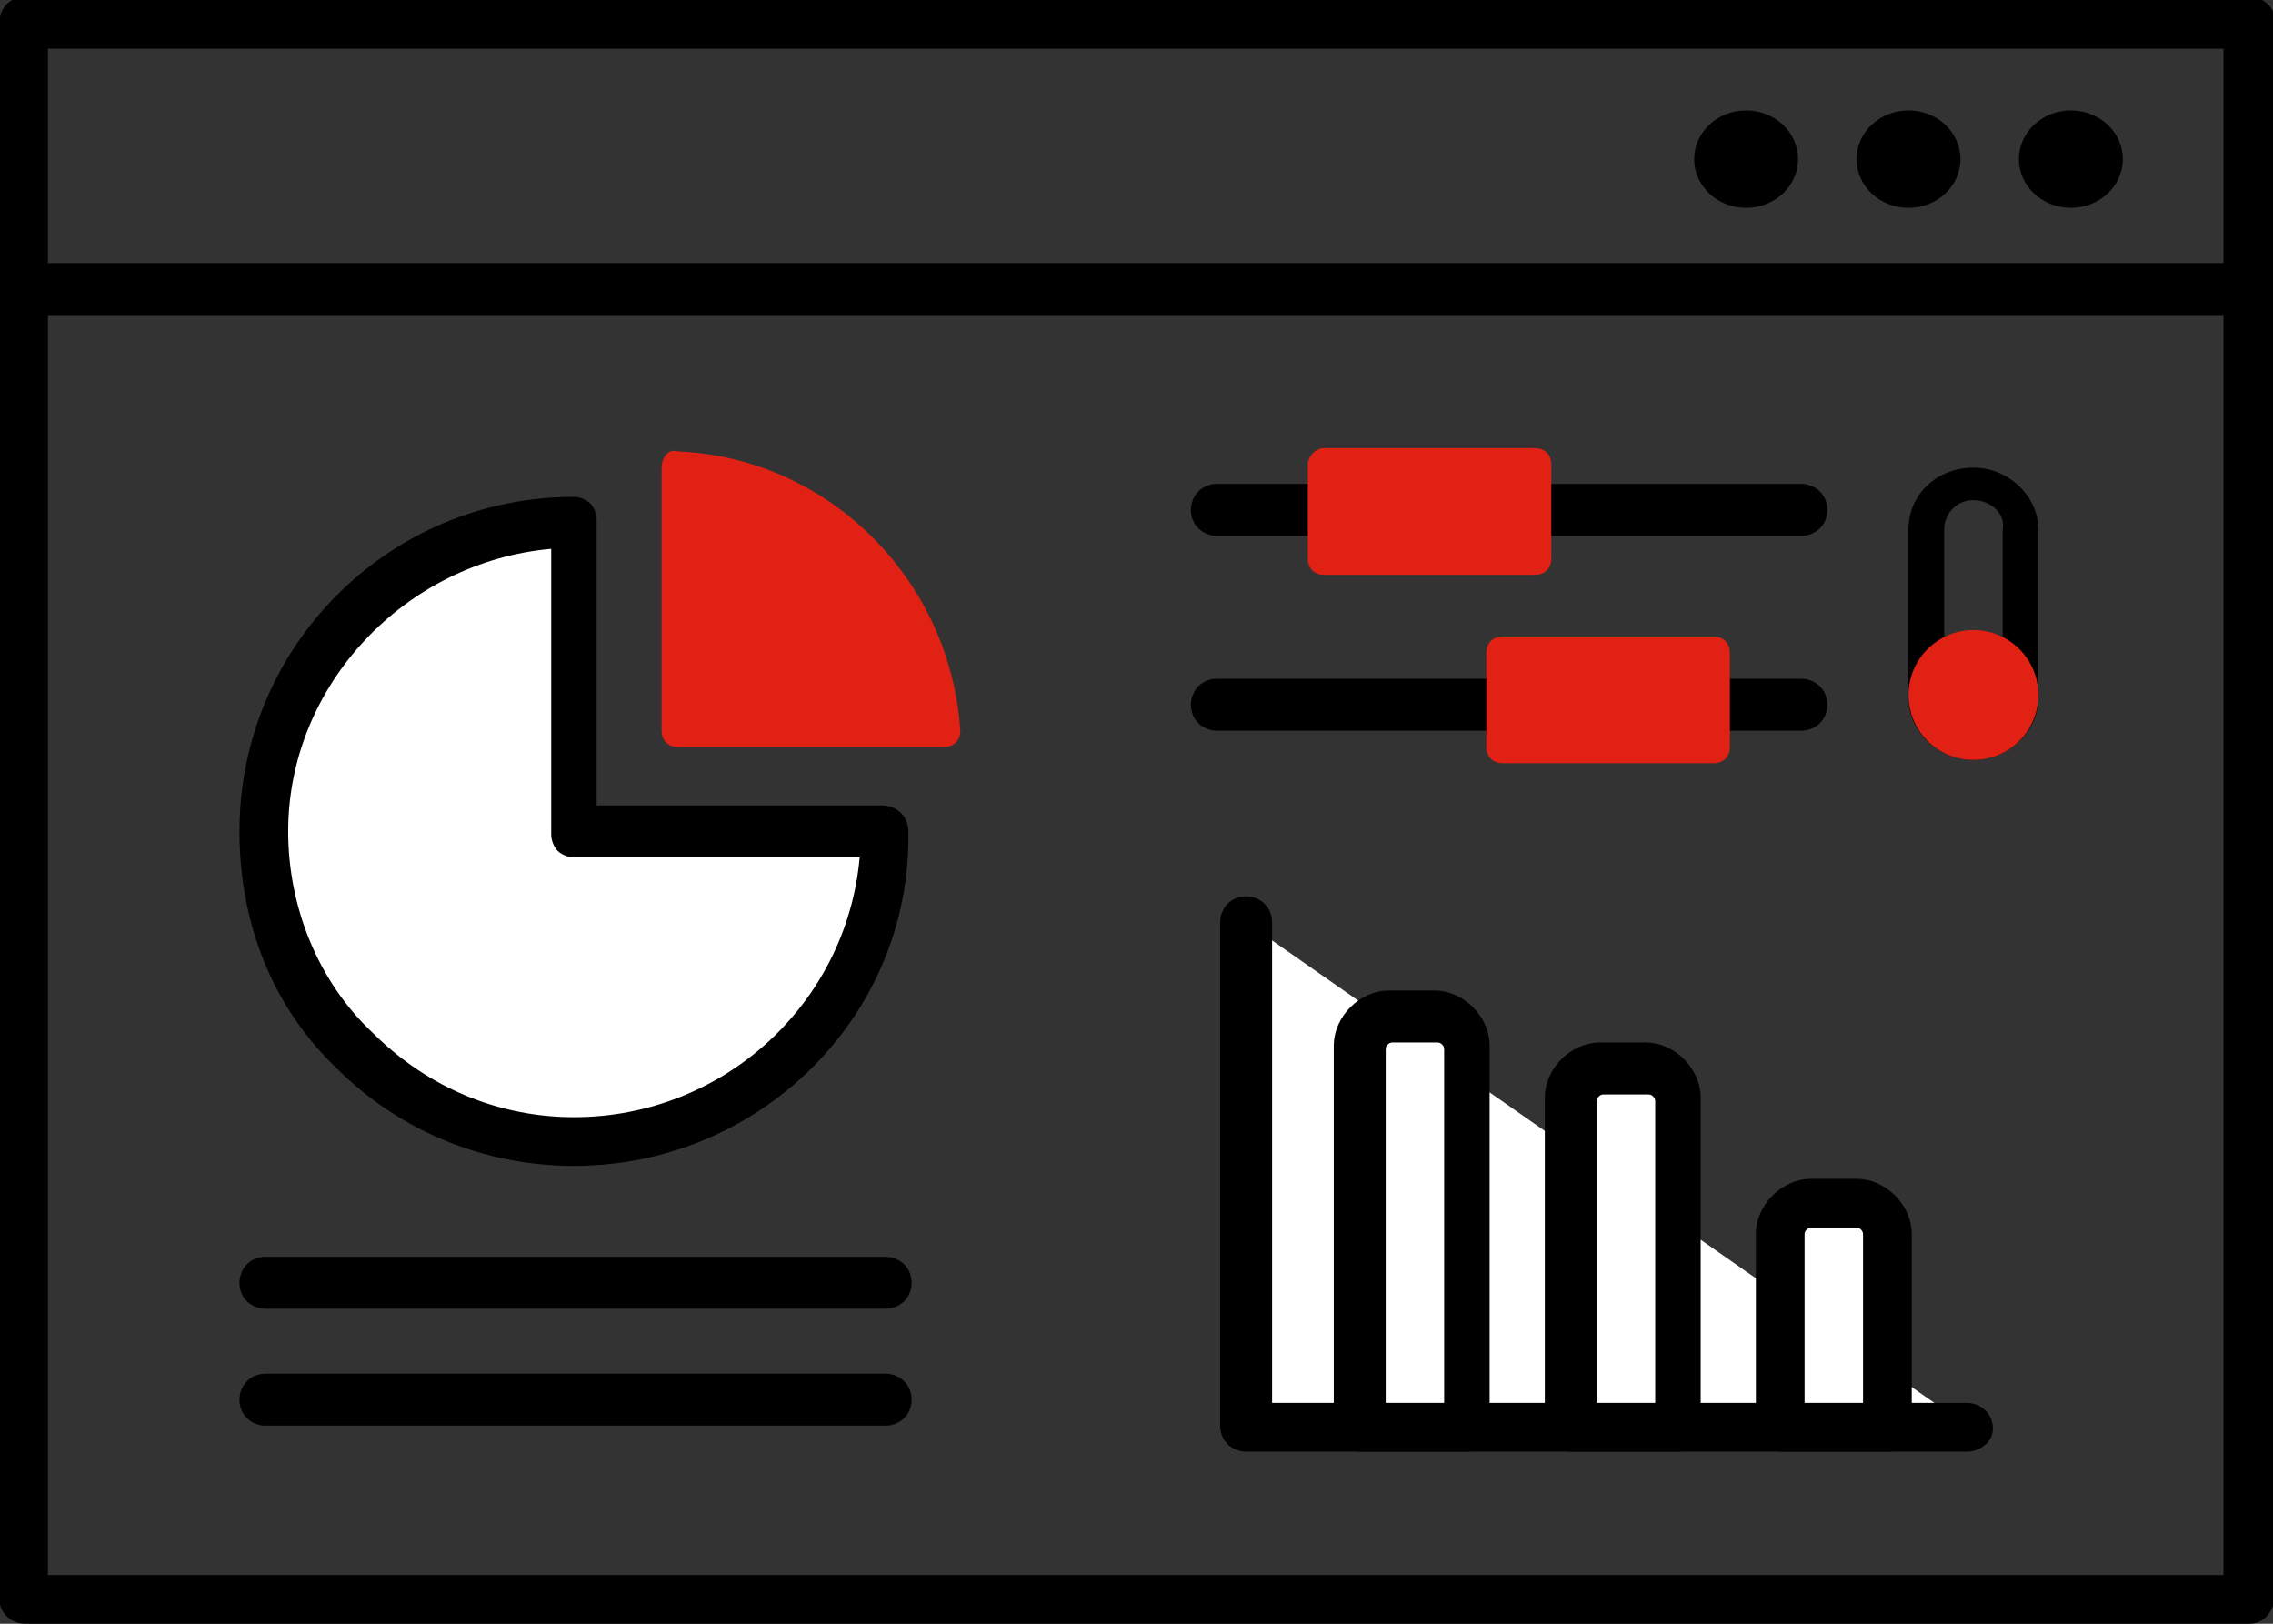
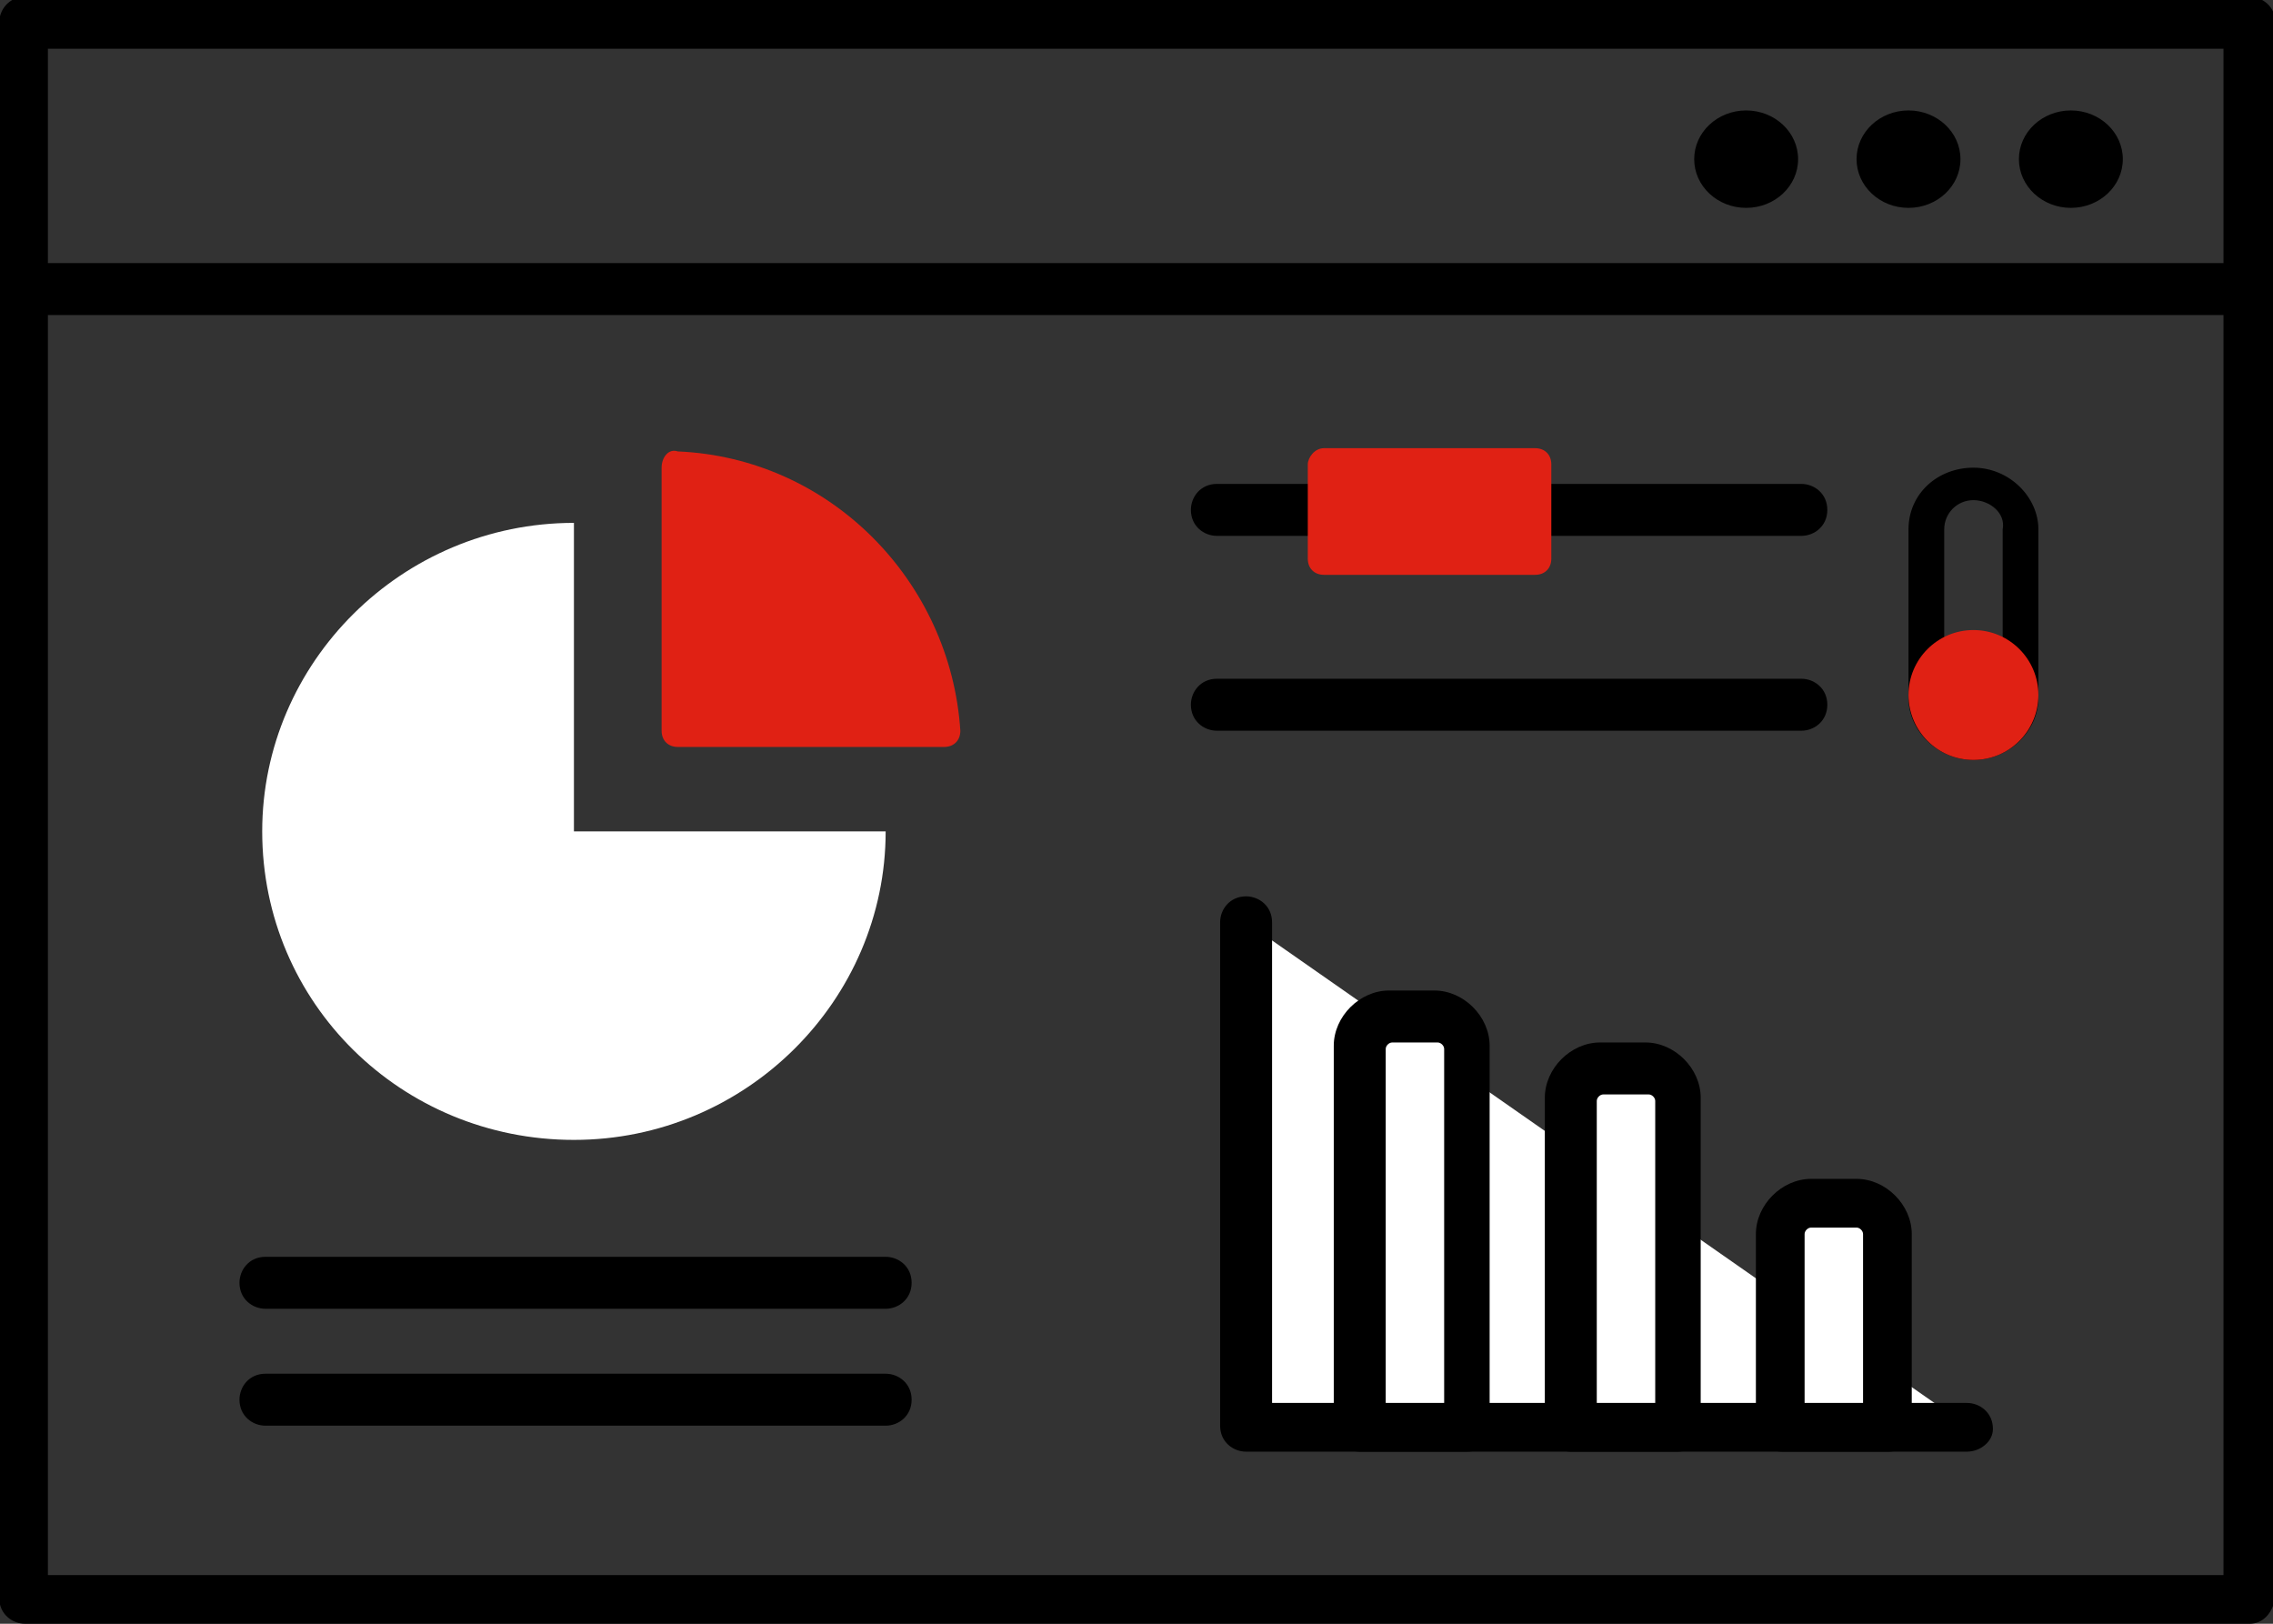
<svg xmlns="http://www.w3.org/2000/svg" version="1.1" id="Layer_1" x="0px" y="0px" viewBox="0 0 70 50" style="enable-background:new 0 0 70 50;" xml:space="preserve">
  <rect x="0" y="0" width="70" height="50" fill="#333333" stroke="none" />
  <style type="text/css">
	.st0{fill:#E02114;}
	.st1{fill:#FFFFFF;}
</style>
  <g transform="translate(-163.325 -786.499)">
    <g>
      <path d="M232.6,836.5h-68.5c-0.4,0-0.8-0.3-0.8-0.8v-48.5c0-0.4,0.3-0.8,0.8-0.8h68.5c0.4,0,0.8,0.3,0.8,0.8v48.5    C233.3,836.2,233,836.5,232.6,836.5z M164.8,835h67v-47h-67V835z" />
    </g>
    <g>
      <path d="M232.6,796.2h-68.5c-0.4,0-0.8-0.3-0.8-0.8c0-0.4,0.3-0.8,0.8-0.8h68.5c0.4,0,0.8,0.3,0.8,0.8    C233.3,795.8,233,796.2,232.6,796.2z" />
    </g>
    <g>
      <ellipse cx="227.1" cy="791.4" rx="1.6" ry="1.5" />
    </g>
    <g>
      <ellipse cx="222.1" cy="791.4" rx="1.6" ry="1.5" />
    </g>
    <g>
      <ellipse cx="217.1" cy="791.4" rx="1.6" ry="1.5" />
    </g>
    <g>
      <path d="M218.8,809h-18c-0.4,0-0.8-0.3-0.8-0.8c0-0.4,0.3-0.8,0.8-0.8h18c0.4,0,0.8,0.3,0.8,0.8C219.6,808.7,219.2,809,218.8,809z    " />
    </g>
    <g>
      <path d="M218.8,803h-18c-0.4,0-0.8-0.3-0.8-0.8c0-0.4,0.3-0.8,0.8-0.8h18c0.4,0,0.8,0.3,0.8,0.8C219.6,802.7,219.2,803,218.8,803z    " />
    </g>
    <g>
      <path class="st0" d="M204.1,800.3h6.5c0.3,0,0.5,0.2,0.5,0.5v2.9c0,0.3-0.2,0.5-0.5,0.5h-6.5c-0.3,0-0.5-0.2-0.5-0.5v-2.9    C203.6,800.6,203.8,800.3,204.1,800.3z" />
    </g>
    <g>
-       <path class="st0" d="M209.6,806.1h6.5c0.3,0,0.5,0.2,0.5,0.5v2.9c0,0.3-0.2,0.5-0.5,0.5h-6.5c-0.3,0-0.5-0.2-0.5-0.5v-2.9    C209.1,806.3,209.3,806.1,209.6,806.1z" />
-     </g>
+       </g>
    <g>
      <path class="st1" d="M181,802.6c-5.3,0-9.6,4.3-9.6,9.5c0,5.3,4.3,9.5,9.6,9.5c5.3,0,9.6-4.3,9.6-9.5c0,0,0,0,0,0H181L181,802.6z" />
-       <path d="M181,822.4C181,822.4,181,822.4,181,822.4c-2.8,0-5.4-1.1-7.3-3c-2-1.9-3-4.5-3-7.3c0-5.7,4.6-10.3,10.3-10.3c0,0,0,0,0,0    c0.2,0,0.4,0.1,0.5,0.2c0.1,0.1,0.2,0.3,0.2,0.5l0,8.8h8.8c0.4,0,0.8,0.3,0.8,0.8C191.4,817.8,186.7,822.4,181,822.4z     M180.3,803.4c-4.5,0.4-8.1,4.2-8.1,8.7c0,2.3,0.9,4.6,2.6,6.2c1.7,1.7,3.9,2.6,6.2,2.6c0,0,0,0,0,0c4.6,0,8.4-3.5,8.8-8H181    c-0.2,0-0.4-0.1-0.5-0.2c-0.1-0.1-0.2-0.3-0.2-0.5L180.3,803.4z" />
    </g>
    <g>
      <path class="st0" d="M183.7,800.9v8.1c0,0.3,0.2,0.5,0.5,0.5h8.2c0.3,0,0.5-0.2,0.5-0.5c0,0,0,0,0,0c-0.3-4.6-4-8.4-8.7-8.6    C183.9,800.3,183.7,800.6,183.7,800.9C183.7,800.8,183.7,800.9,183.7,800.9z" />
    </g>
    <g>
      <path d="M224.1,809.9c-1.1,0-2-0.9-2-1.9v-5.2c0-1.1,0.9-1.9,2-1.9c1.1,0,2,0.9,2,1.9v5.2C226.1,809,225.2,809.9,224.1,809.9z     M224.1,801.9c-0.5,0-0.9,0.4-0.9,0.9v5.2c0,0.5,0.4,0.9,0.9,0.9c0.5,0,0.9-0.4,0.9-0.9v-5.2C225.1,802.3,224.6,801.9,224.1,801.9    z" />
    </g>
    <g>
      <ellipse class="st0" cx="224.1" cy="807.9" rx="2" ry="2" />
    </g>
    <g>
      <path d="M190.6,826.8h-19.1c-0.4,0-0.8-0.3-0.8-0.8c0-0.4,0.3-0.8,0.8-0.8h19.1c0.4,0,0.8,0.3,0.8,0.8    C191.4,826.5,191,826.8,190.6,826.8z" />
    </g>
    <g>
      <path d="M190.6,830.4h-19.1c-0.4,0-0.8-0.3-0.8-0.8c0-0.4,0.3-0.8,0.8-0.8h19.1c0.4,0,0.8,0.3,0.8,0.8    C191.4,830.1,191,830.4,190.6,830.4z" />
    </g>
    <g>
      <path class="st1" d="M223.9,830.4h-22.2v-15.5" />
      <path d="M223.9,831.2h-22.2c-0.4,0-0.8-0.3-0.8-0.8v-15.5c0-0.4,0.3-0.8,0.8-0.8c0.4,0,0.8,0.3,0.8,0.8v14.8h21.4    c0.4,0,0.8,0.3,0.8,0.8C224.7,830.9,224.3,831.2,223.9,831.2z" />
    </g>
    <g>
      <path class="st1" d="M208.5,830.4h-3.3l0,0v-11.7c0-0.5,0.4-0.9,0.9-0.9h1.4c0.5,0,0.9,0.4,0.9,0.9V830.4L208.5,830.4z" />
      <path d="M208.5,831.2h-3.3c-0.4,0-0.8-0.3-0.8-0.8v-11.7c0-0.9,0.8-1.7,1.7-1.7h1.4c0.9,0,1.7,0.8,1.7,1.7v11.7    C209.3,830.9,209,831.2,208.5,831.2z M206,829.7h1.8v-10.9c0-0.1-0.1-0.2-0.2-0.2h-1.4c-0.1,0-0.2,0.1-0.2,0.2V829.7z" />
    </g>
    <g>
      <path class="st1" d="M215,830.4h-3.3l0,0v-10.1c0-0.5,0.4-0.9,0.9-0.9h1.4c0.5,0,0.9,0.4,0.9,0.9V830.4L215,830.4z" />
      <path d="M215,831.2h-3.3c-0.4,0-0.8-0.3-0.8-0.8v-10.1c0-0.9,0.8-1.7,1.7-1.7h1.4c0.9,0,1.7,0.8,1.7,1.7v10.1    C215.8,830.9,215.4,831.2,215,831.2z M212.5,829.7h1.8v-9.3c0-0.1-0.1-0.2-0.2-0.2h-1.4c-0.1,0-0.2,0.1-0.2,0.2V829.7z" />
    </g>
    <g>
      <path class="st1" d="M221.5,830.4h-3.3l0,0v-5.9c0-0.5,0.4-0.9,0.9-0.9l0,0h1.4c0.5,0,0.9,0.4,0.9,0.9c0,0,0,0,0,0V830.4    L221.5,830.4z" />
      <path d="M221.5,831.2h-3.3c-0.4,0-0.8-0.3-0.8-0.8v-5.9c0-0.9,0.8-1.7,1.7-1.7h1.4c0.9,0,1.7,0.8,1.7,1.7v5.9    C222.2,830.9,221.9,831.2,221.5,831.2z M218.9,829.7h1.8v-5.2c0-0.1-0.1-0.2-0.2-0.2h-1.4c-0.1,0-0.2,0.1-0.2,0.2V829.7z" />
    </g>
  </g>
</svg>